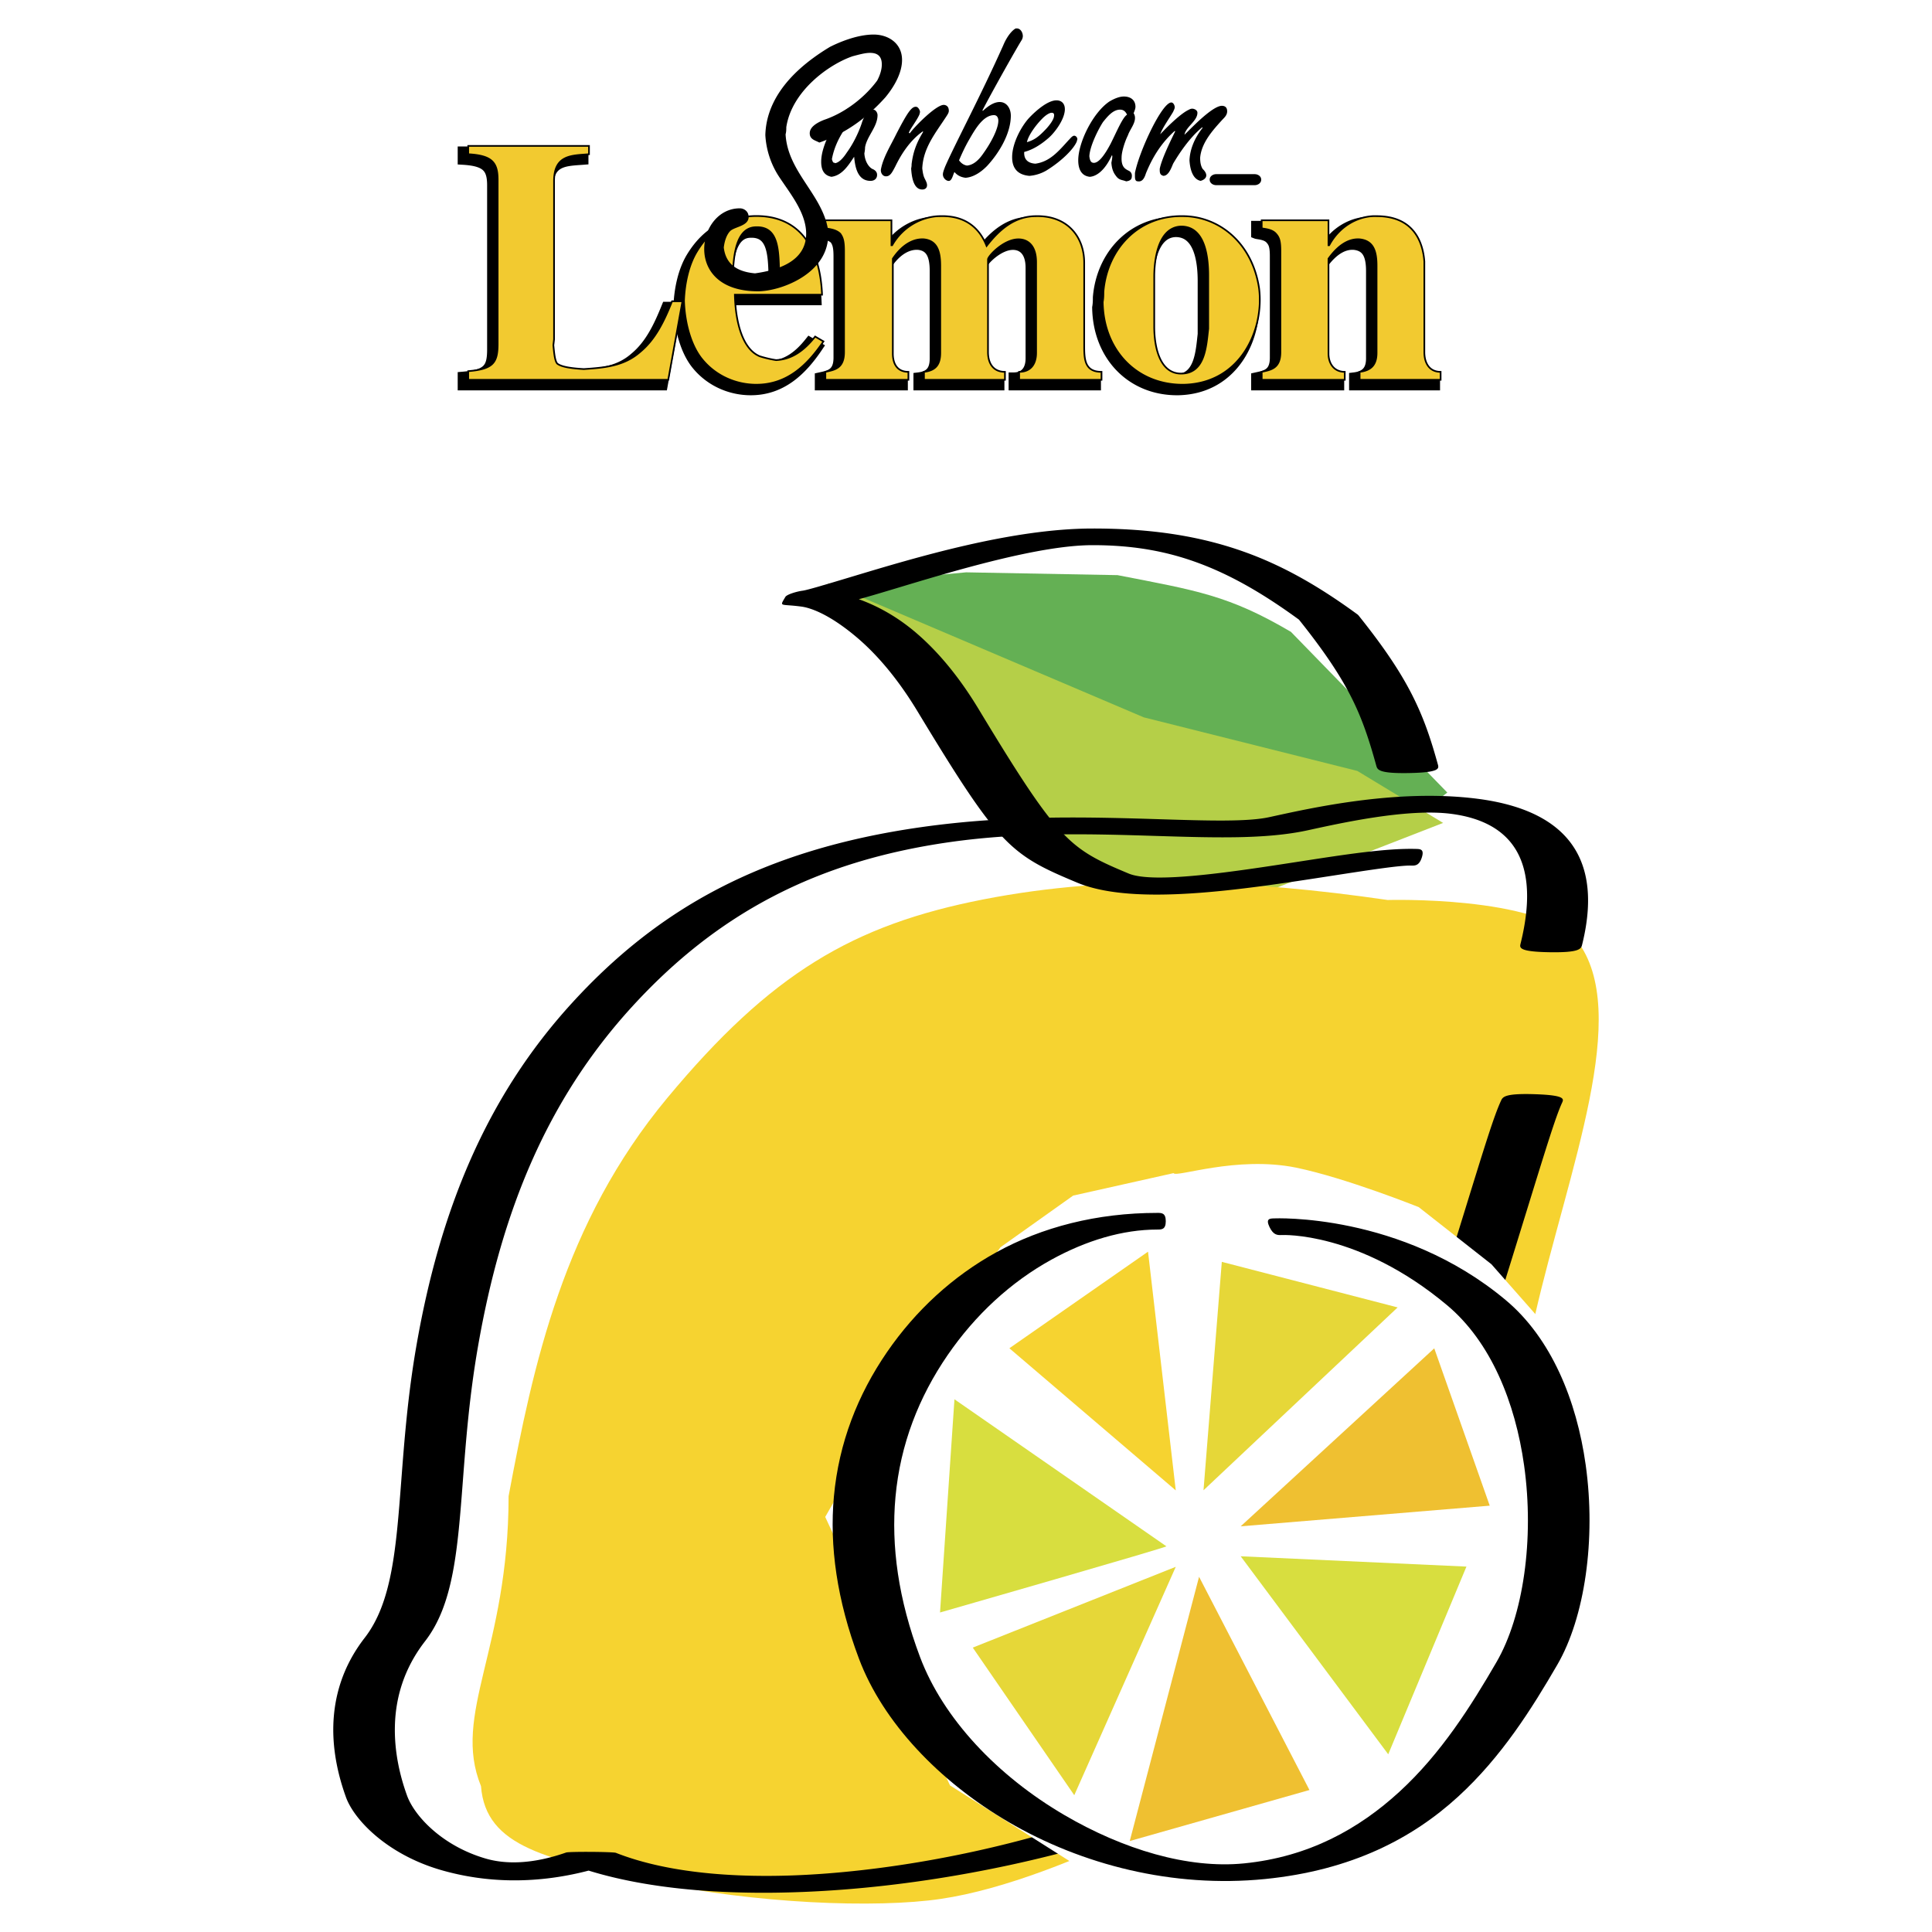
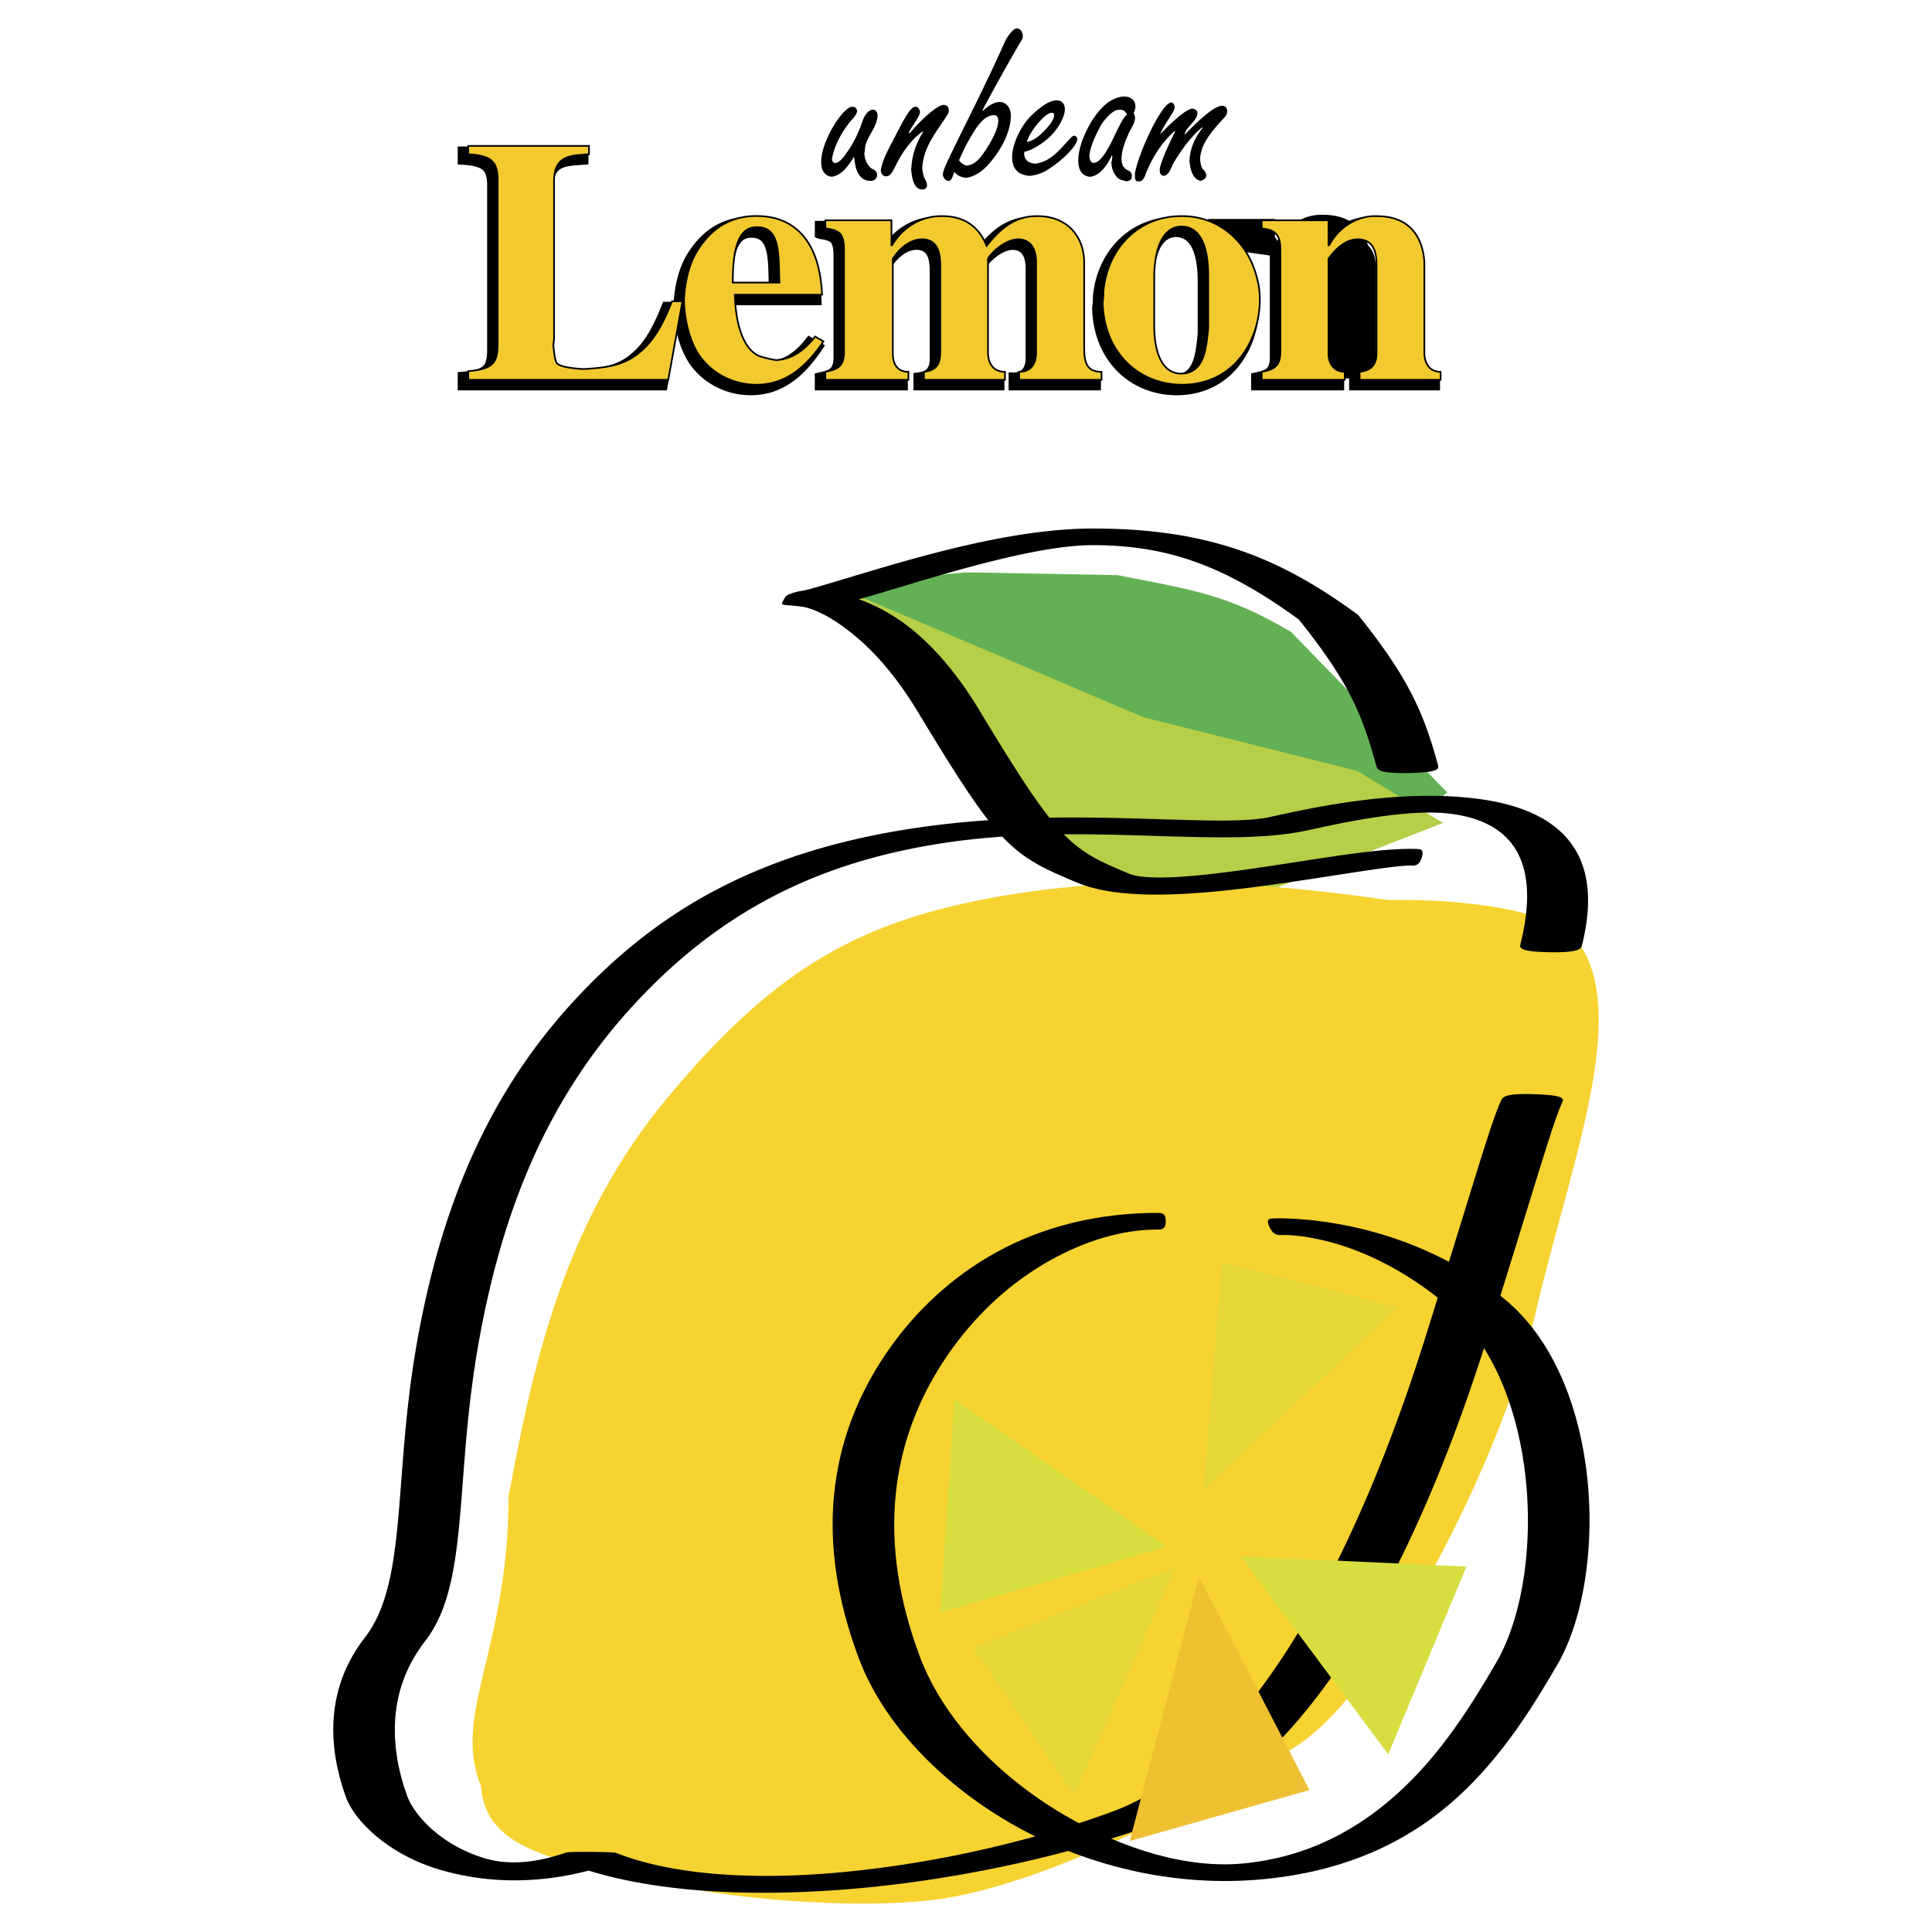
<svg xmlns="http://www.w3.org/2000/svg" width="2500" height="2500" viewBox="0 0 192.756 192.756">
-   <path fill-rule="evenodd" clip-rule="evenodd" fill="#fff" d="M0 0h192.756v192.756H0V0z" />
  <path d="M49.098 18.493v16.364c0 1.898-.449 2.52-2.935 2.727v.863h19.955l1.416-7.836h-1.036c-.794 1.968-1.658 3.797-3.211 5.074-1.623 1.416-3.59 1.554-5.593 1.692-1.173-.069-2.244-.207-2.658-.552-.241-.276-.311-1.14-.38-1.83l.069-.586V18.631c0-2.624 1.727-2.555 3.487-2.693v-.828H46.163v.829c2.348.138 2.935.793 2.935 2.554zM68.932 25.708c-.759 1.277-1.174 3.038-1.243 4.833.069 2.244.69 4.453 1.761 5.8 1.347 1.691 3.383 2.595 5.455 2.595 3.039 0 5.075-1.905 6.698-4.321l-.829-.483c-1.07 1.346-2.279 2.279-3.901 2.348a10.98 10.98 0 0 1-1.623-.38c-1.691-.69-2.417-3.314-2.485-6.145h8.7c-.208-4.867-2.348-7.629-6.077-7.836-2.555-.139-4.799.828-6.456 3.589zm5.972-2.485c2.521-.069 2.175 2.969 2.313 5.524h-4.661c.001-3.177.484-5.524 2.348-5.524zM83.657 25.57v10.115c0 1.623-.933 1.761-1.865 1.968v.794h8.286v-.794c-1.139 0-1.553-.829-1.553-1.83v-9.459c1.001-1.484 2.14-2.002 3.107-1.933 1.277.138 1.623 1.139 1.623 2.624v8.7c0 1.208-.483 1.761-1.623 1.899v.794h8.08v-.794c-1.209 0-1.693-.898-1.693-1.968v-9.251c0-.311 1.555-2.002 3.039-2.002.967 0 1.762.656 1.762 2.278v9.045c0 1.139-.553 1.899-1.693 1.899v.794h8.217v-.794c-1.725 0-1.725-1.312-1.725-2.728V26.78c0-2.693-1.762-4.73-4.799-4.661-2.107 0-3.627 1.277-4.938 2.969-.795-2.003-2.348-3.039-4.626-2.969-1.623 0-3.66.897-4.799 2.9h-.069v-2.486h-6.594v.794c.173.069 1.001.069 1.485.552.239.345.378.69.378 1.691zM114.607 28.125c0-.725.068-4.902 2.693-4.971 2.416 0 2.691 3.142 2.691 4.902V33.337c-.207 1.864-.344 4.419-2.623 4.488-2.176.069-2.762-2.555-2.762-4.695l.001-5.005zm-5.074 1.553c0 .276 0 .622-.07 1.001.07 4.868 3.453 8.326 8.113 8.257 5.662-.138 8.01-5.495 7.492-9.603-.691-4.626-4.074-7.215-7.631-7.215-4.453-.069-7.56 3.314-7.904 7.56z" fill-rule="evenodd" clip-rule="evenodd" />
-   <path d="M127.191 25.57v10.115c0 1.623-.932 1.761-1.865 1.968v.794h8.287v-.794c-1.07 0-1.623-.829-1.623-1.83v-9.459c1.07-1.484 2.141-2.002 3.107-1.933 1.346.138 1.691 1.139 1.691 2.624v8.7c0 1.208-.553 1.761-1.691 1.899v.794h8.078v-.794c-1.139 0-1.623-.898-1.623-1.968v-9.044c-.137-1.864-1-4.522-4.764-4.522-1.691-.069-3.66.897-4.73 2.9h-.068v-2.486h-6.664v.794c.174.069 1.002.069 1.416.552.311.344.449.689.449 1.69z" fill-rule="evenodd" clip-rule="evenodd" />
+   <path d="M127.191 25.57v10.115c0 1.623-.932 1.761-1.865 1.968v.794h8.287v-.794c-1.07 0-1.623-.829-1.623-1.83v-9.459v8.7c0 1.208-.553 1.761-1.691 1.899v.794h8.078v-.794c-1.139 0-1.623-.898-1.623-1.968v-9.044c-.137-1.864-1-4.522-4.764-4.522-1.691-.069-3.66.897-4.73 2.9h-.068v-2.486h-6.664v.794c.174.069 1.002.069 1.416.552.311.344.449.689.449 1.69z" fill-rule="evenodd" clip-rule="evenodd" />
  <path d="M49.098 18.493v16.364c0 1.898-.449 2.52-2.935 2.727v.863h19.955l1.416-7.836h-1.036c-.794 1.968-1.658 3.797-3.211 5.074-1.623 1.416-3.59 1.554-5.593 1.692-1.173-.069-2.244-.207-2.658-.552-.241-.276-.311-1.14-.38-1.83l.069-.586V18.631c0-2.624 1.727-2.555 3.487-2.693v-.828H46.163v.829c2.348.138 2.935.793 2.935 2.554zm19.834 7.215c-.759 1.277-1.174 3.038-1.243 4.833.069 2.244.69 4.453 1.761 5.8 1.347 1.691 3.383 2.595 5.455 2.595 3.039 0 5.075-1.905 6.698-4.321l-.829-.483c-1.07 1.346-2.279 2.279-3.901 2.348a10.98 10.98 0 0 1-1.623-.38c-1.691-.69-2.417-3.314-2.485-6.145h8.7c-.208-4.867-2.348-7.629-6.077-7.836-2.555-.139-4.799.828-6.456 3.589zm5.972-2.485c2.521-.069 2.175 2.969 2.313 5.524h-4.661c.001-3.177.484-5.524 2.348-5.524zm8.753 2.347v10.115c0 1.623-.933 1.761-1.865 1.968v.794h8.286v-.794c-1.139 0-1.553-.829-1.553-1.83v-9.459c1.001-1.484 2.14-2.002 3.107-1.933 1.277.138 1.623 1.139 1.623 2.624v8.7c0 1.208-.483 1.761-1.623 1.899v.794h8.08v-.794c-1.209 0-1.693-.898-1.693-1.968v-9.251c0-.311 1.555-2.002 3.039-2.002.967 0 1.762.656 1.762 2.278v9.045c0 1.139-.553 1.899-1.693 1.899v.794h8.217v-.794c-1.725 0-1.725-1.312-1.725-2.728V26.78c0-2.693-1.762-4.73-4.799-4.661-2.107 0-3.627 1.277-4.938 2.969-.795-2.003-2.348-3.039-4.626-2.969-1.623 0-3.66.897-4.799 2.9h-.069v-2.486h-6.594v.794c.173.069 1.001.069 1.485.552.239.345.378.69.378 1.691zm30.95 2.555c0-.725.068-4.902 2.693-4.971 2.416 0 2.691 3.142 2.691 4.902V33.337c-.207 1.864-.344 4.419-2.623 4.488-2.176.069-2.762-2.555-2.762-4.695l.001-5.005zm-5.074 1.553c0 .276 0 .622-.07 1.001.07 4.868 3.453 8.326 8.113 8.257 5.662-.138 8.01-5.495 7.492-9.603-.691-4.626-4.074-7.215-7.631-7.215-4.453-.069-7.56 3.314-7.904 7.56zm17.658-4.108v10.115c0 1.623-.932 1.761-1.865 1.968v.794h8.287v-.794c-1.07 0-1.623-.829-1.623-1.83v-9.459c1.07-1.484 2.141-2.002 3.107-1.933 1.346.138 1.691 1.139 1.691 2.624v8.7c0 1.208-.553 1.761-1.691 1.899v.794h8.078v-.794c-1.139 0-1.623-.898-1.623-1.968v-9.044c-.137-1.864-1-4.522-4.764-4.522-1.691-.069-3.66.897-4.73 2.9h-.068v-2.486h-6.664v.794c.174.069 1.002.069 1.416.552.311.344.449.689.449 1.69z" fill="none" stroke="#000" stroke-width=".996" stroke-miterlimit="2.613" />
  <path d="M144.398 79.074l-15.6-16.033c-6.211-3.652-9.402-4.123-17.301-5.659l-15.114-.28-14.389 1.338 28.362 12.267 31.896 10.027 2.146-1.66z" fill-rule="evenodd" clip-rule="evenodd" fill="#64b054" />
  <path d="M49.651 17.94v16.363c0 1.899-.449 2.521-2.935 2.728v.863h19.955l1.416-7.837h-1.036c-.794 1.968-1.657 3.798-3.211 5.075-1.623 1.416-3.59 1.554-5.593 1.692-1.174-.069-2.244-.207-2.658-.553-.242-.276-.311-1.139-.38-1.83l.069-.586V18.078c0-2.624 1.726-2.555 3.486-2.692v-.829H46.716v.829c2.348.137 2.935.793 2.935 2.554zM69.485 25.155c-.759 1.277-1.174 3.038-1.243 4.833.069 2.244.69 4.453 1.761 5.799 1.347 1.692 3.383 2.596 5.455 2.596 3.039 0 5.075-1.905 6.698-4.321l-.829-.483c-1.071 1.346-2.279 2.278-3.901 2.348a10.98 10.98 0 0 1-1.623-.38c-1.692-.69-2.417-3.314-2.486-6.145h8.7c-.207-4.868-2.348-7.63-6.077-7.837-2.554-.139-4.797.828-6.455 3.59zm5.973-2.486c2.521-.069 2.175 2.969 2.313 5.523H73.11c0-3.175.483-5.523 2.348-5.523zM84.21 25.017v10.115c0 1.623-.932 1.761-1.864 1.968v.794h8.286V37.1c-1.139 0-1.554-.829-1.554-1.83v-9.459c1.001-1.484 2.141-2.002 3.107-1.934 1.277.138 1.623 1.14 1.623 2.624v8.7c0 1.208-.483 1.76-1.623 1.898v.794h8.079V37.1c-1.209 0-1.691-.897-1.691-1.968V25.88c0-.311 1.553-2.003 3.037-2.003.967 0 1.762.656 1.762 2.279v9.045c0 1.139-.553 1.898-1.691 1.898v.794h8.217V37.1c-1.727 0-1.727-1.312-1.727-2.727v-8.147c0-2.693-1.762-4.729-4.799-4.661-2.105 0-3.625 1.277-4.938 2.969-.793-2.002-2.347-3.038-4.626-2.969-1.623 0-3.66.898-4.799 2.9h-.069V21.98h-6.594v.794c.172.069 1.001.069 1.484.552.242.344.38.69.38 1.691zM115.16 27.572c0-.725.07-4.902 2.693-4.972 2.416 0 2.693 3.142 2.693 4.902v5.282c-.207 1.864-.346 4.419-2.625 4.488-2.174.069-2.762-2.555-2.762-4.695l.001-5.005zm-5.074 1.553c0 .276 0 .622-.068 1.001.068 4.867 3.451 8.326 8.111 8.257 5.662-.138 8.01-5.495 7.492-9.604-.689-4.626-4.072-7.215-7.629-7.215-4.453-.068-7.56 3.315-7.906 7.561zM127.744 25.017v10.115c0 1.623-.932 1.761-1.863 1.968v.794h8.285V37.1c-1.07 0-1.623-.829-1.623-1.83v-9.459c1.07-1.484 2.141-2.002 3.107-1.934 1.348.138 1.691 1.14 1.691 2.624v8.7c0 1.208-.551 1.76-1.691 1.898v.794h8.08V37.1c-1.141 0-1.623-.897-1.623-1.968v-9.044c-.139-1.864-1.002-4.523-4.766-4.523-1.691-.069-3.658.898-4.729 2.9h-.07V21.98h-6.662v.794c.172.069 1.002.069 1.416.552.311.344.448.69.448 1.691z" fill-rule="evenodd" clip-rule="evenodd" fill="#f2ca30" />
  <path d="M49.651 17.94v16.363c0 1.899-.449 2.521-2.935 2.728v.863h19.955l1.416-7.837h-1.036c-.794 1.968-1.657 3.798-3.211 5.075-1.623 1.416-3.59 1.554-5.593 1.692-1.174-.069-2.244-.207-2.658-.553-.242-.276-.311-1.139-.38-1.83l.069-.586V18.078c0-2.624 1.726-2.555 3.486-2.692v-.829H46.716v.829c2.348.137 2.935.793 2.935 2.554zm19.834 7.215c-.759 1.277-1.174 3.038-1.243 4.833.069 2.244.69 4.453 1.761 5.799 1.347 1.692 3.383 2.596 5.455 2.596 3.039 0 5.075-1.905 6.698-4.321l-.829-.483c-1.071 1.346-2.279 2.278-3.901 2.348a10.98 10.98 0 0 1-1.623-.38c-1.692-.69-2.417-3.314-2.486-6.145h8.7c-.207-4.868-2.348-7.63-6.077-7.837-2.554-.139-4.797.828-6.455 3.59zm5.973-2.486c2.521-.069 2.175 2.969 2.313 5.523H73.11c0-3.175.483-5.523 2.348-5.523zm8.752 2.348v10.115c0 1.623-.932 1.761-1.864 1.968v.794h8.286V37.1c-1.139 0-1.554-.829-1.554-1.83v-9.459c1.001-1.484 2.141-2.002 3.107-1.934 1.277.138 1.623 1.14 1.623 2.624v8.7c0 1.208-.483 1.76-1.623 1.898v.794h8.079V37.1c-1.209 0-1.691-.897-1.691-1.968V25.88c0-.311 1.553-2.003 3.037-2.003.967 0 1.762.656 1.762 2.279v9.045c0 1.139-.553 1.898-1.691 1.898v.794h8.217V37.1c-1.727 0-1.727-1.312-1.727-2.727v-8.147c0-2.693-1.762-4.729-4.799-4.661-2.105 0-3.625 1.277-4.938 2.969-.793-2.002-2.347-3.038-4.626-2.969-1.623 0-3.66.898-4.799 2.9h-.069V21.98h-6.594v.794c.172.069 1.001.069 1.484.552.242.344.38.69.38 1.691zm30.95 2.555c0-.725.07-4.902 2.693-4.972 2.416 0 2.693 3.142 2.693 4.902v5.282c-.207 1.864-.346 4.419-2.625 4.488-2.174.069-2.762-2.555-2.762-4.695l.001-5.005zm-5.074 1.553c0 .276 0 .622-.068 1.001.068 4.867 3.451 8.326 8.111 8.257 5.662-.138 8.01-5.495 7.492-9.604-.689-4.626-4.072-7.215-7.629-7.215-4.453-.068-7.56 3.315-7.906 7.561zm17.658-4.108v10.115c0 1.623-.932 1.761-1.863 1.968v.794h8.285V37.1c-1.07 0-1.623-.829-1.623-1.83v-9.459c1.07-1.484 2.141-2.002 3.107-1.934 1.348.138 1.691 1.14 1.691 2.624v8.7c0 1.208-.551 1.76-1.691 1.898v.794h8.08V37.1c-1.141 0-1.623-.897-1.623-1.968v-9.044c-.139-1.864-1.002-4.523-4.766-4.523-1.691-.069-3.658.898-4.729 2.9h-.07V21.98h-6.662v.794c.172.069 1.002.069 1.416.552.311.344.448.69.448 1.691z" fill="none" stroke="#000" stroke-width=".166" stroke-miterlimit="2.613" />
  <path fill-rule="evenodd" clip-rule="evenodd" fill="#b5cf48" d="M82.601 58.157l31.514 13.413 21.309 5.347 8.556 5.186-21.683 8.435-18.342-5.734-21.354-26.647z" />
  <path d="M138.445 89.793c-13.82-2.011-27.309-2.605-40.328-.061-13.02 2.545-21.208 7.378-31.552 19.824C56.22 122.001 53.2 136.13 50.743 149.273c-.014 15.334-5.682 21.73-2.754 28.934.464 6.117 6.693 7.305 17.063 9.529 10.234 2.195 22.376 2.674 28.815 1.717 12.646-1.861 30.46-12.375 34.886-14.883 8.883-5.053 21.059-28.807 24.396-43.355 3.338-14.551 9.719-30.174 4.17-37.391-3.85-4.472-18.874-4.031-18.874-4.031z" fill-rule="evenodd" clip-rule="evenodd" fill="#f6d330" />
  <path d="M151.707 94.146c2.266-9.138-1.689-12.284-6.953-12.953-4.438-.563-11.246.987-14.295 1.648-4.148.899-9.223.743-15.24.557-6.041-.187-13.229-.408-20.428.615-6.77.963-12.544 2.761-17.659 5.422-5.32 2.768-9.9 6.436-14.095 11.03-4.236 4.641-7.488 9.744-9.971 15.361-2.484 5.619-4.206 11.779-5.378 18.521-.863 4.959-1.204 9.426-1.507 13.391-.53 6.939-.944 12.354-3.769 16.002-2.165 2.787-2.939 5.727-3.012 8.414-.074 2.725.555 5.17 1.196 6.951.706 2.02 3.485 5.064 7.896 6.334 1.968.566 4.614.566 7.989-.613.296-.104 4.688-.078 4.967.031 5.461 2.152 12.99 2.668 20.907 2.07 9.826-.742 20.314-3.102 28.699-6.211 7.904-2.932 14.428-10.727 19.617-19.789 5.223-9.117 9.049-19.553 11.584-27.645 1.771-5.656 2.955-9.49 3.883-12.492 2.051-6.646 2.918-9.455 3.615-10.967.174-.377.346-.754 3.395-.654 3.047.102 2.873.477 2.699.855-.617 1.342-1.494 4.18-3.566 10.895a2886.245 2886.245 0 0 1-3.883 12.506c-2.527 8.068-6.363 18.508-11.654 27.75-5.324 9.295-12.164 17.348-20.723 20.52-9.168 3.4-20.861 5.998-32.034 6.84-9.364.707-18.314.238-25.26-1.904-5.569 1.451-10.543 1.146-14.698-.049-5.411-1.559-8.734-5.045-9.529-7.322-.665-1.848-1.318-4.367-1.244-7.117.076-2.789.881-5.84 3.132-8.74 2.717-3.51 3.126-8.852 3.649-15.697.306-4.002.65-8.514 1.507-13.436 1.174-6.75 2.91-12.945 5.426-18.639 2.518-5.697 5.809-10.865 10.091-15.555 4.323-4.736 9.066-8.528 14.599-11.406 5.739-2.986 12.35-5.022 20.227-6.142 8.837-1.256 17.037-1.004 23.931-.791 4.676.145 8.621.266 10.801-.207 3.943-.854 12.631-2.875 20.75-1.842 7.297.927 12.965 4.545 10.48 14.561-.1.403-.199.806-3.271.754s-2.971-.455-2.871-.857z" />
-   <path d="M117.086 117.043l-10.018 2.242-7.248 5.152-11.069 15.695-6.419 11.213 12.452 26.787 18.373 11.635 25.402-1.938 19.756-21.879.941-16.727-4.371-16.182-6.088-6.91-7.25-5.695s-7.25-2.91-12.23-3.939c-5.977-1.212-12.01 1.03-12.231.546z" fill-rule="evenodd" clip-rule="evenodd" fill="#fff" />
  <path d="M115.48 122.672c-3.475 0-7.094 1.082-10.594 3.012-4.035 2.225-7.58 5.494-10.345 9.52-2.858 4.164-4.719 8.885-5.2 14.158-.444 4.867.277 10.193 2.457 15.975 2.311 6.129 7.709 11.844 14.418 15.764 5.826 3.402 12.285 5.369 17.904 4.809 6.488-.648 11.479-3.461 15.488-7.135 4.199-3.846 7.186-8.625 9.693-12.941 2.678-4.609 3.789-12.271 2.76-19.621-.881-6.297-3.324-12.344-7.688-15.994-8.818-7.381-16.467-7-16.488-7-.416.016-.83.031-1.227-.799s.02-.846.434-.861c.037 0 12.695-.586 23.137 8.154 4.543 3.803 7.076 10.008 7.975 16.441 1.043 7.447-.096 15.232-2.832 19.939-2.527 4.35-5.547 9.178-9.885 13.148-4.525 4.145-10.604 7.363-19.279 8.23-9.209.92-18.295-1.43-25.559-5.672-6.967-4.07-12.564-9.98-14.947-16.301-2.216-5.879-2.951-11.27-2.505-16.176.489-5.369 2.384-10.178 5.296-14.418 2.858-4.162 6.593-7.582 10.898-9.955 4.578-2.523 10.033-3.938 16.088-3.938.416 0 .83 0 .83.83s-.413.831-.829.831z" />
  <path fill-rule="evenodd" clip-rule="evenodd" fill="#f6d330" d="M100.705 134.516l13.834-9.637 2.768 23.818-16.602-14.181z" />
  <path fill-rule="evenodd" clip-rule="evenodd" fill="#e6d738" d="M117.307 156.32l-20.254 8.061 10.127 14.726 10.127-22.787zM120.074 148.684l1.826-22.788 17.543 4.545-19.369 18.243z" />
-   <path fill-rule="evenodd" clip-rule="evenodd" fill="#efc031" d="M123.783 152.281l19.313-17.758 5.535 15.698-24.848 2.06z" />
  <path fill-rule="evenodd" clip-rule="evenodd" fill="#d8de3f" d="M123.783 155.27l22.524 1.029-7.803 18.726-14.721-19.755z" />
  <path fill-rule="evenodd" clip-rule="evenodd" fill="#efc031" d="M119.631 157.316l-6.916 26.364 17.93-5.09-11.014-21.274z" />
  <path d="M116.367 154.273l-21.141-14.666-1.439 21.271c0 .001 23.022-6.605 22.58-6.605z" fill-rule="evenodd" clip-rule="evenodd" fill="#d8de3f" />
  <path d="M140.76 86.359c-1.1-.03-4.35.473-8.043 1.044-8.807 1.362-19.576 3.028-25.25.657-3.348-1.4-5.303-2.295-7.479-4.601-2.076-2.2-4.372-5.745-8.43-12.458-2.119-3.507-4.256-5.89-6.189-7.506-2.787-2.331-4.616-2.866-5.401-2.973-2.087-.283-2.215.058-1.667-.873l.055-.094c.148-.251 1.145-.547 1.728-.622.471-.061 2.405-.644 4.884-1.389 6.405-1.928 15.957-4.804 24.012-4.813 5.861-.007 10.658.737 15.035 2.283 3.963 1.398 7.574 3.475 11.414 6.283a.71.71 0 0 1 .119.113c2.51 3.136 4.123 5.546 5.297 7.839 1.191 2.33 1.902 4.453 2.611 7.02.109.4.221.8-2.852.858-3.072.059-3.182-.341-3.293-.741-.721-2.616-1.422-4.736-2.539-6.917-1.127-2.203-2.703-4.556-5.174-7.647-3.617-2.639-6.941-4.564-10.455-5.804-3.119-1.101-6.365-1.632-10.164-1.627-5.293.006-13.769 2.558-19.452 4.269-1.437.433-2.719.819-3.842 1.125 1.617.579 3.57 1.557 5.54 3.204 2.016 1.687 4.232 4.15 6.405 7.747 4.018 6.647 6.289 10.154 8.336 12.322 1.947 2.063 3.676 2.856 6.637 4.094 2.518 1.051 10.508-.185 17.043-1.196 4.607-.712 8.66-1.339 11.643-1.258.414.012.83.022.566.853-.267.831-.681.82-1.095.808z" />
-   <path d="M77.597 17.428c1.062 1.678 2.834 3.691 2.834 5.892 0 2.833-2.976 3.654-5.102 3.952-1.665-.149-2.904-.82-3.117-2.573.071-.634.283-1.305.673-1.678.496-.41 1.807-.484 1.807-1.379 0-.522-.425-.857-.885-.857-2.09 0-3.548 1.939-3.548 4.064s1.529 4.213 5.355 4.213c2.409 0 7.51-1.939 6.979-6.264-.638-3.467-4.003-5.667-4.216-9.396.071-.261.071-.485.071-.708.532-3.579 4.216-6.264 6.625-7.084.708-.186 1.24-.335 1.736-.335.744 0 1.169.335 1.169 1.156 0 .448-.142 1.007-.461 1.604-1.062 1.454-2.976 3.132-5.278 3.915-.957.373-1.452.82-1.452 1.342 0 .634.566.708.956.932 2.586-.895 4.712-2.423 6.589-4.512.957-1.156 1.665-2.498 1.665-3.729 0-1.678-1.381-2.536-2.834-2.536-1.665 0-3.472.783-4.357 1.23-4.711 2.834-6.376 5.966-6.448 8.8a8.444 8.444 0 0 0 1.239 3.951z" fill-rule="evenodd" clip-rule="evenodd" />
  <path d="M85.219 15.637c.09 1.025.34 2.408 1.631 2.408.43 0 .657-.262.657-.596 0-.286-.181-.477-.476-.596-.362-.191-.748-.763-.793-1.55.045-.239.068-.405.068-.596.182-1.12 1.246-2.05 1.246-3.219 0-.238-.181-.548-.431-.548-.634 0-1.019.93-1.155 1.383-.362 1.073-.929 2.146-1.472 2.885-.43.667-.838 1.025-1.178 1.073-.045-.048-.091-.048-.136-.048-.09-.047-.136-.191-.181-.357.271-1.455.974-2.67 1.857-3.791.226-.214.657-.691.657-1.025 0-.072-.045-.119-.045-.167a.457.457 0 0 0-.431-.238c-.634 0-1.631 1.43-2.129 2.36-.612 1.168-.978 2.241-.978 3.123 0 .811.275 1.359 1.023 1.502 1.066-.143 1.677-1.12 2.266-2.003zM92.06 13.11l.045.047c-.747 1.216-1.019 2.146-1.155 3.219 0 .096 0 .238-.045.429.045.691.181 2.102 1.11 2.102.272 0 .476-.143.476-.429 0-.195-.068-.338-.249-.695-.136-.286-.181-.62-.227-.978.09-2.098 1.381-3.6 2.423-5.221.091-.143.227-.334.227-.524 0-.262-.09-.549-.476-.596-.77-.047-2.967 2.193-3.42 2.837l-.09-.048c.09-.357.815-1.24 1.064-1.859 0-.048.045-.144.045-.239 0-.143-.181-.5-.385-.5-.453-.048-.883.596-1.993 2.742-.544 1.121-1.295 2.289-1.521 3.504-.045.358.181.691.502.691.431 0 .612-.381.929-.978.474-.977 1.313-2.479 2.74-3.504zM98.018 11.012c.883-1.717 3.33-6.08 3.941-7.057a.92.92 0 0 0 .09-.333c0-.429-.271-.787-.588-.787h-.113c-.318.144-.861.739-1.246 1.669-2.266 5.078-4.871 9.966-5.803 12.111-.136.358-.227.596-.227.787 0 .381.366.691.638.644.294-.071.385-.691.521-.882.272.333.657.524 1.11.572.657-.047 1.405-.429 2.13-1.168 1.178-1.264 2.379-3.219 2.379-5.031 0-.691-.387-1.359-1.111-1.359-.566 0-1.133.381-1.676.882l-.045-.048zm-2.334 4.983c.294-.691.611-1.383 1.042-2.122.499-.858 1.336-2.385 2.446-2.385.318 0 .432.286.432.549 0 .858-.793 2.289-1.496 3.266-.566.834-1.11 1.168-1.63 1.216-.318-.047-.59-.238-.794-.524zM102.186 15.161c1.02-.262 1.902-.93 2.469-1.431.635-.572 1.586-1.859 1.586-2.837 0-.572-.34-.882-.838-.882-.84 0-1.994.978-2.697 1.717-.746.787-1.725 2.503-1.725 3.958 0 1.168.615 1.765 1.725 1.86a3.998 3.998 0 0 0 1.678-.525c1.518-.93 2.764-2.169 3.057-2.932 0-.095.047-.12.047-.214 0-.144-.137-.334-.318-.334-.203 0-.43.334-.566.453-.973 1.072-1.857 2.146-3.307 2.336-.727-.049-1.156-.407-1.111-1.169zm.271-.978c.158-.739.951-1.764 1.494-2.312.363-.382.748-.62.975-.62s.271.144.227.382c-.045.333-.453.882-.816 1.264-.702.738-1.132 1.071-1.88 1.286zM110.975 15.542c0 .239-.047.453-.092.691.045.667.227 1.025.453 1.312.316.453.611.381 1.02.548.363-.048.566-.167.566-.501a.534.534 0 0 0-.34-.572c-.316-.167-.725-.357-.68-1.335 0-.477.271-1.454.635-2.193.182-.548.701-1.121.701-1.717a.844.844 0 0 0-.135-.477c.09-.238.182-.453.182-.644 0-.644-.453-1.025-1.156-1.025-.43 0-.928.191-1.449.501-1.654 1.12-3.104 4.101-3.104 5.865 0 .811.271 1.55 1.154 1.645.703-.048 1.541-.691 2.197-2.146l.048.048zm1.47-4.101c-.453.286-1.018 1.669-1.631 2.885-.588 1.121-1.244 2.05-1.789 1.907-.203-.047-.295-.262-.34-.644.045-.978.838-2.599 1.359-3.41.408-.5.975-1.239 1.699-1.239.296.001.523.12.702.501zM115.754 13.396c.227-.644.928-1.622 1.291-2.241.066-.167.158-.31.158-.453 0-.191-.137-.477-.34-.477-.93 0-3.197 4.839-3.629 7.033v.333c0 .334.068.501.295.501.32.047.594-.119.797-.787.635-1.573 1.518-3.027 2.877-4.244l.045.048c-.43.882-1.359 2.766-1.541 3.743 0 .357 0 .596.363.691.521 0 .793-.787.975-1.216.52-.882 1.586-2.551 2.898-3.624l.045.047c-.883 1.121-1.268 2.241-1.312 3.243.045.763.271 1.883 1.109 2.05.203-.048.566-.215.566-.548 0-.238-.182-.477-.363-.644-.203-.334-.248-.715-.248-1.121.135-1.502 1.268-2.742 2.197-3.767.227-.238.498-.477.498-.858 0-.358-.182-.549-.543-.549-1.02.048-3.217 2.432-3.715 2.885.135-.787 1.291-1.359 1.291-2.193 0-.262-.318-.405-.521-.405a.615.615 0 0 0-.316.096c-.703.311-1.858 1.385-2.877 2.457z" fill-rule="evenodd" clip-rule="evenodd" />
-   <path d="M121.344 17.482h3.832c.301 0 .547.191.547.425v.035c0 .234-.246.425-.547.425h-3.832c-.301 0-.547-.191-.547-.425v-.035c0-.234.246-.425.547-.425z" fill-rule="evenodd" clip-rule="evenodd" stroke="#000" stroke-width=".216" stroke-miterlimit="2.613" />
</svg>